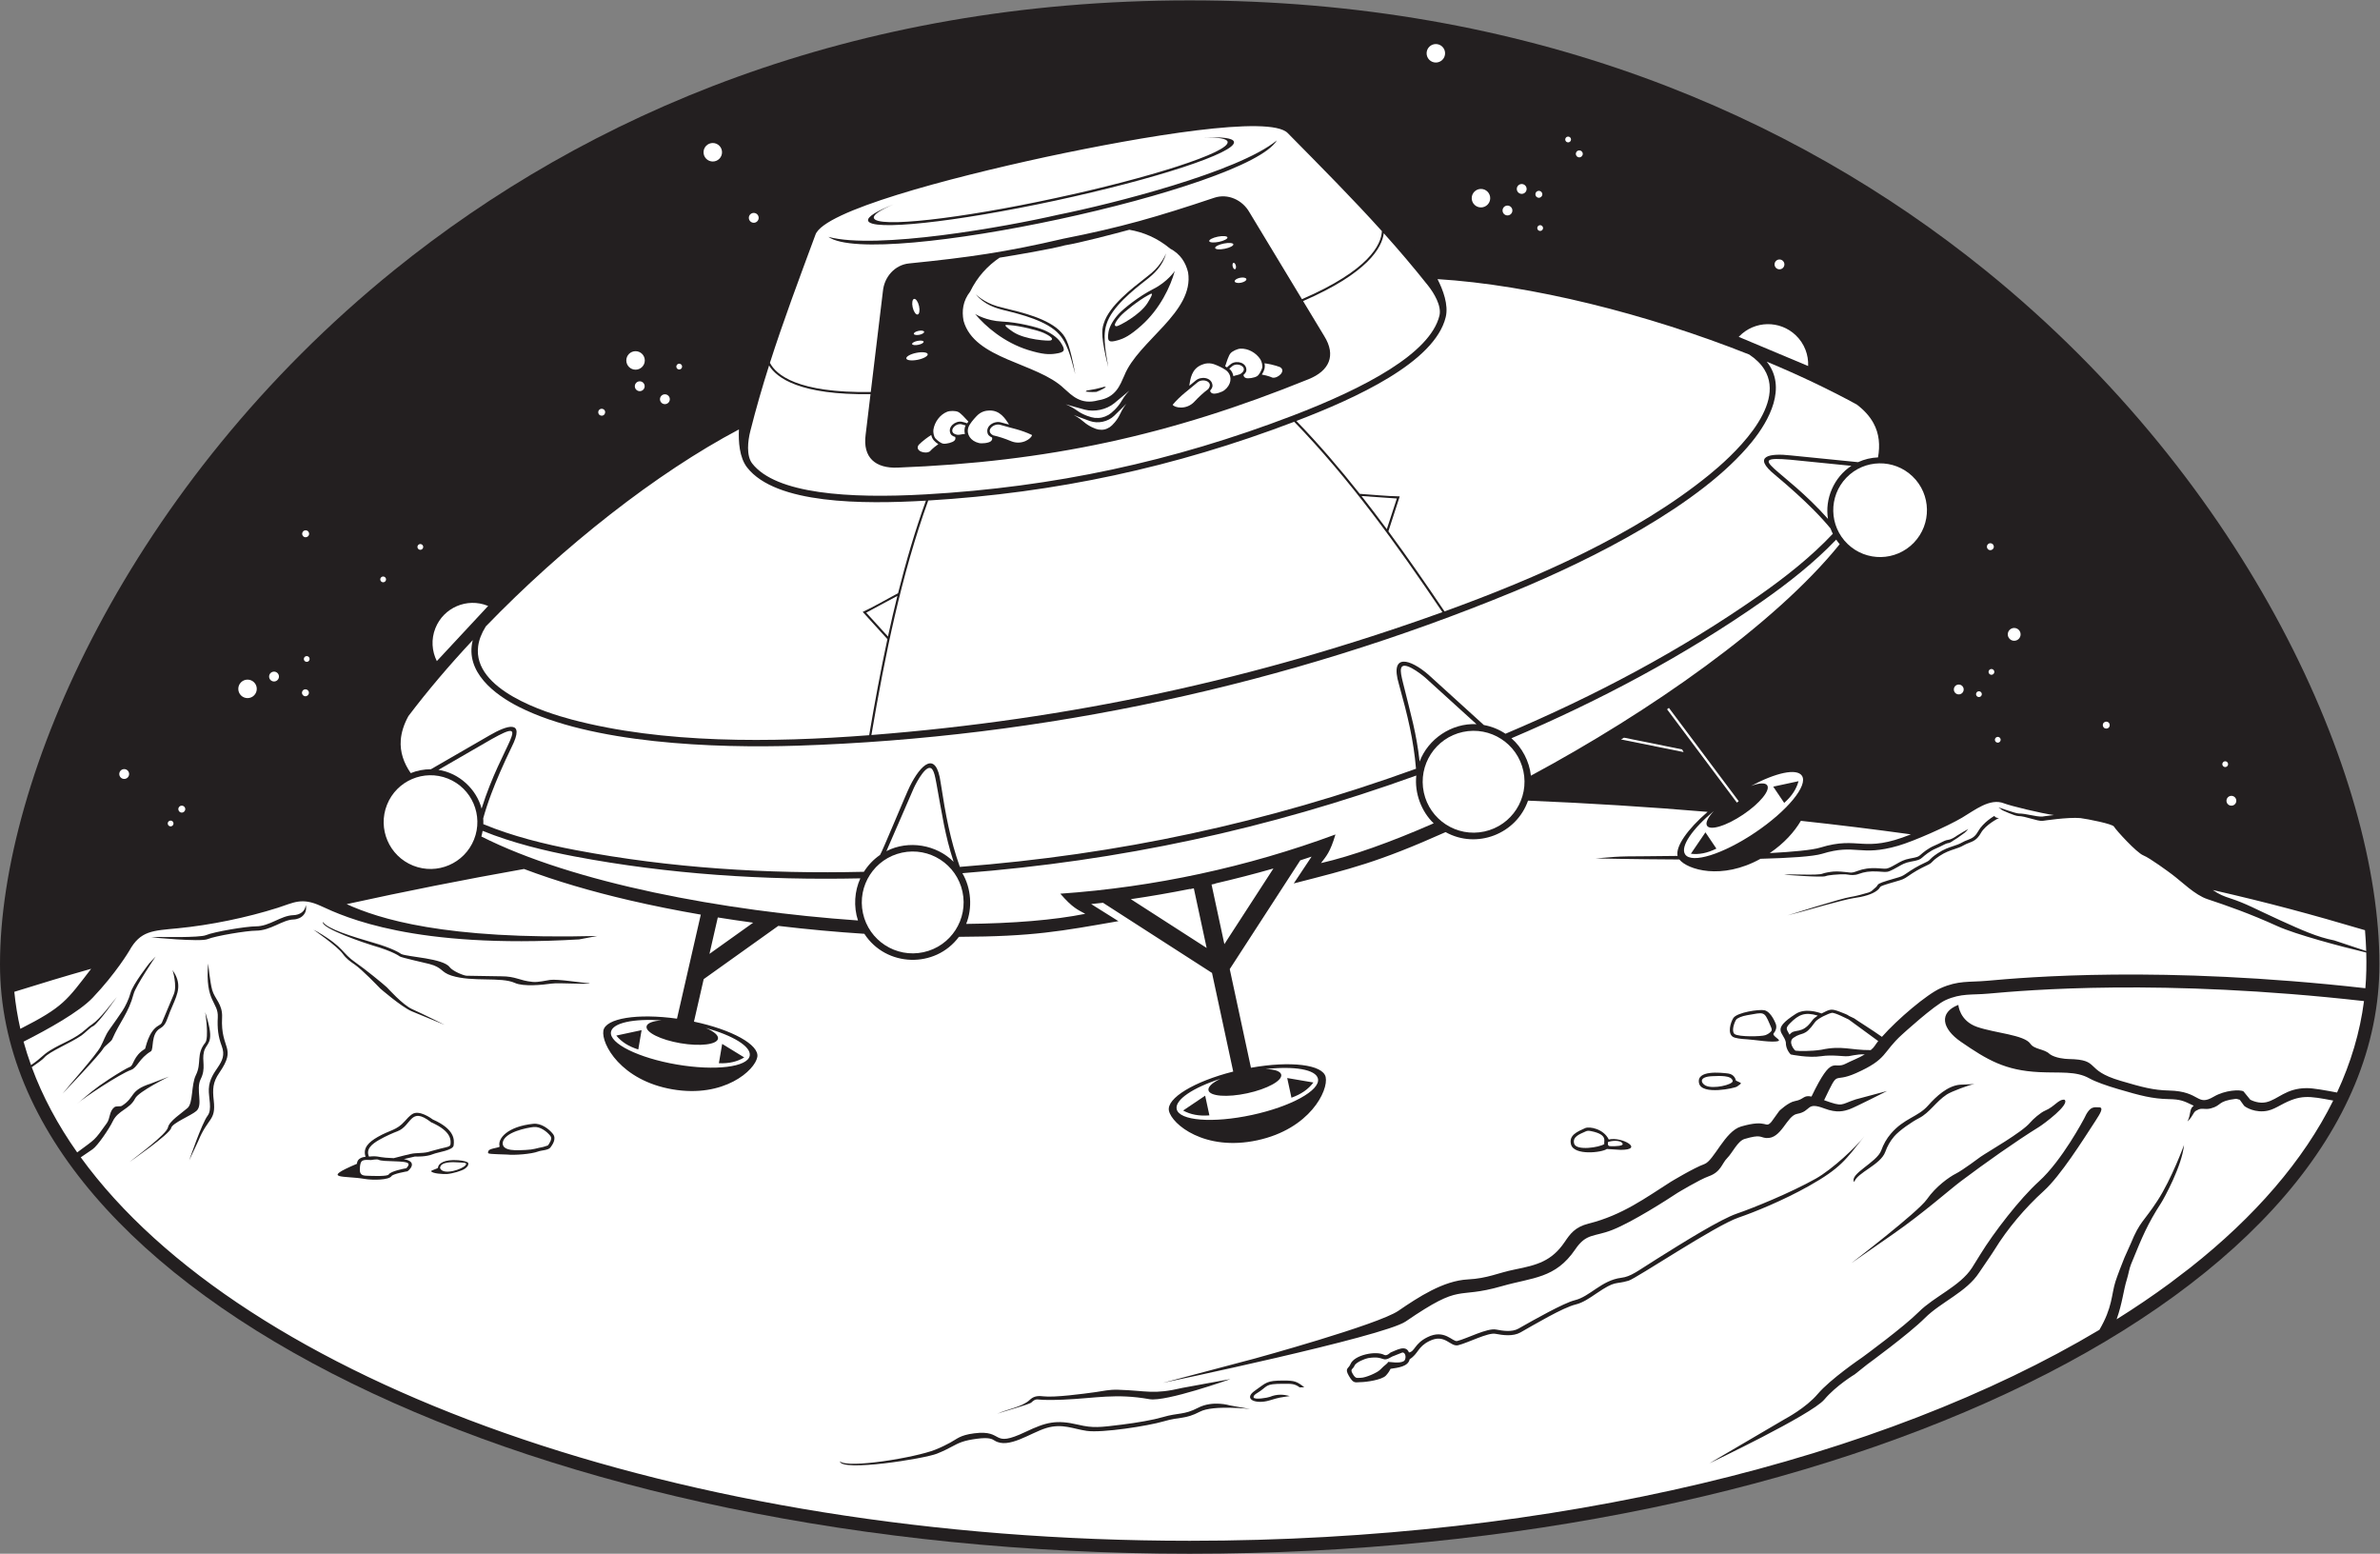
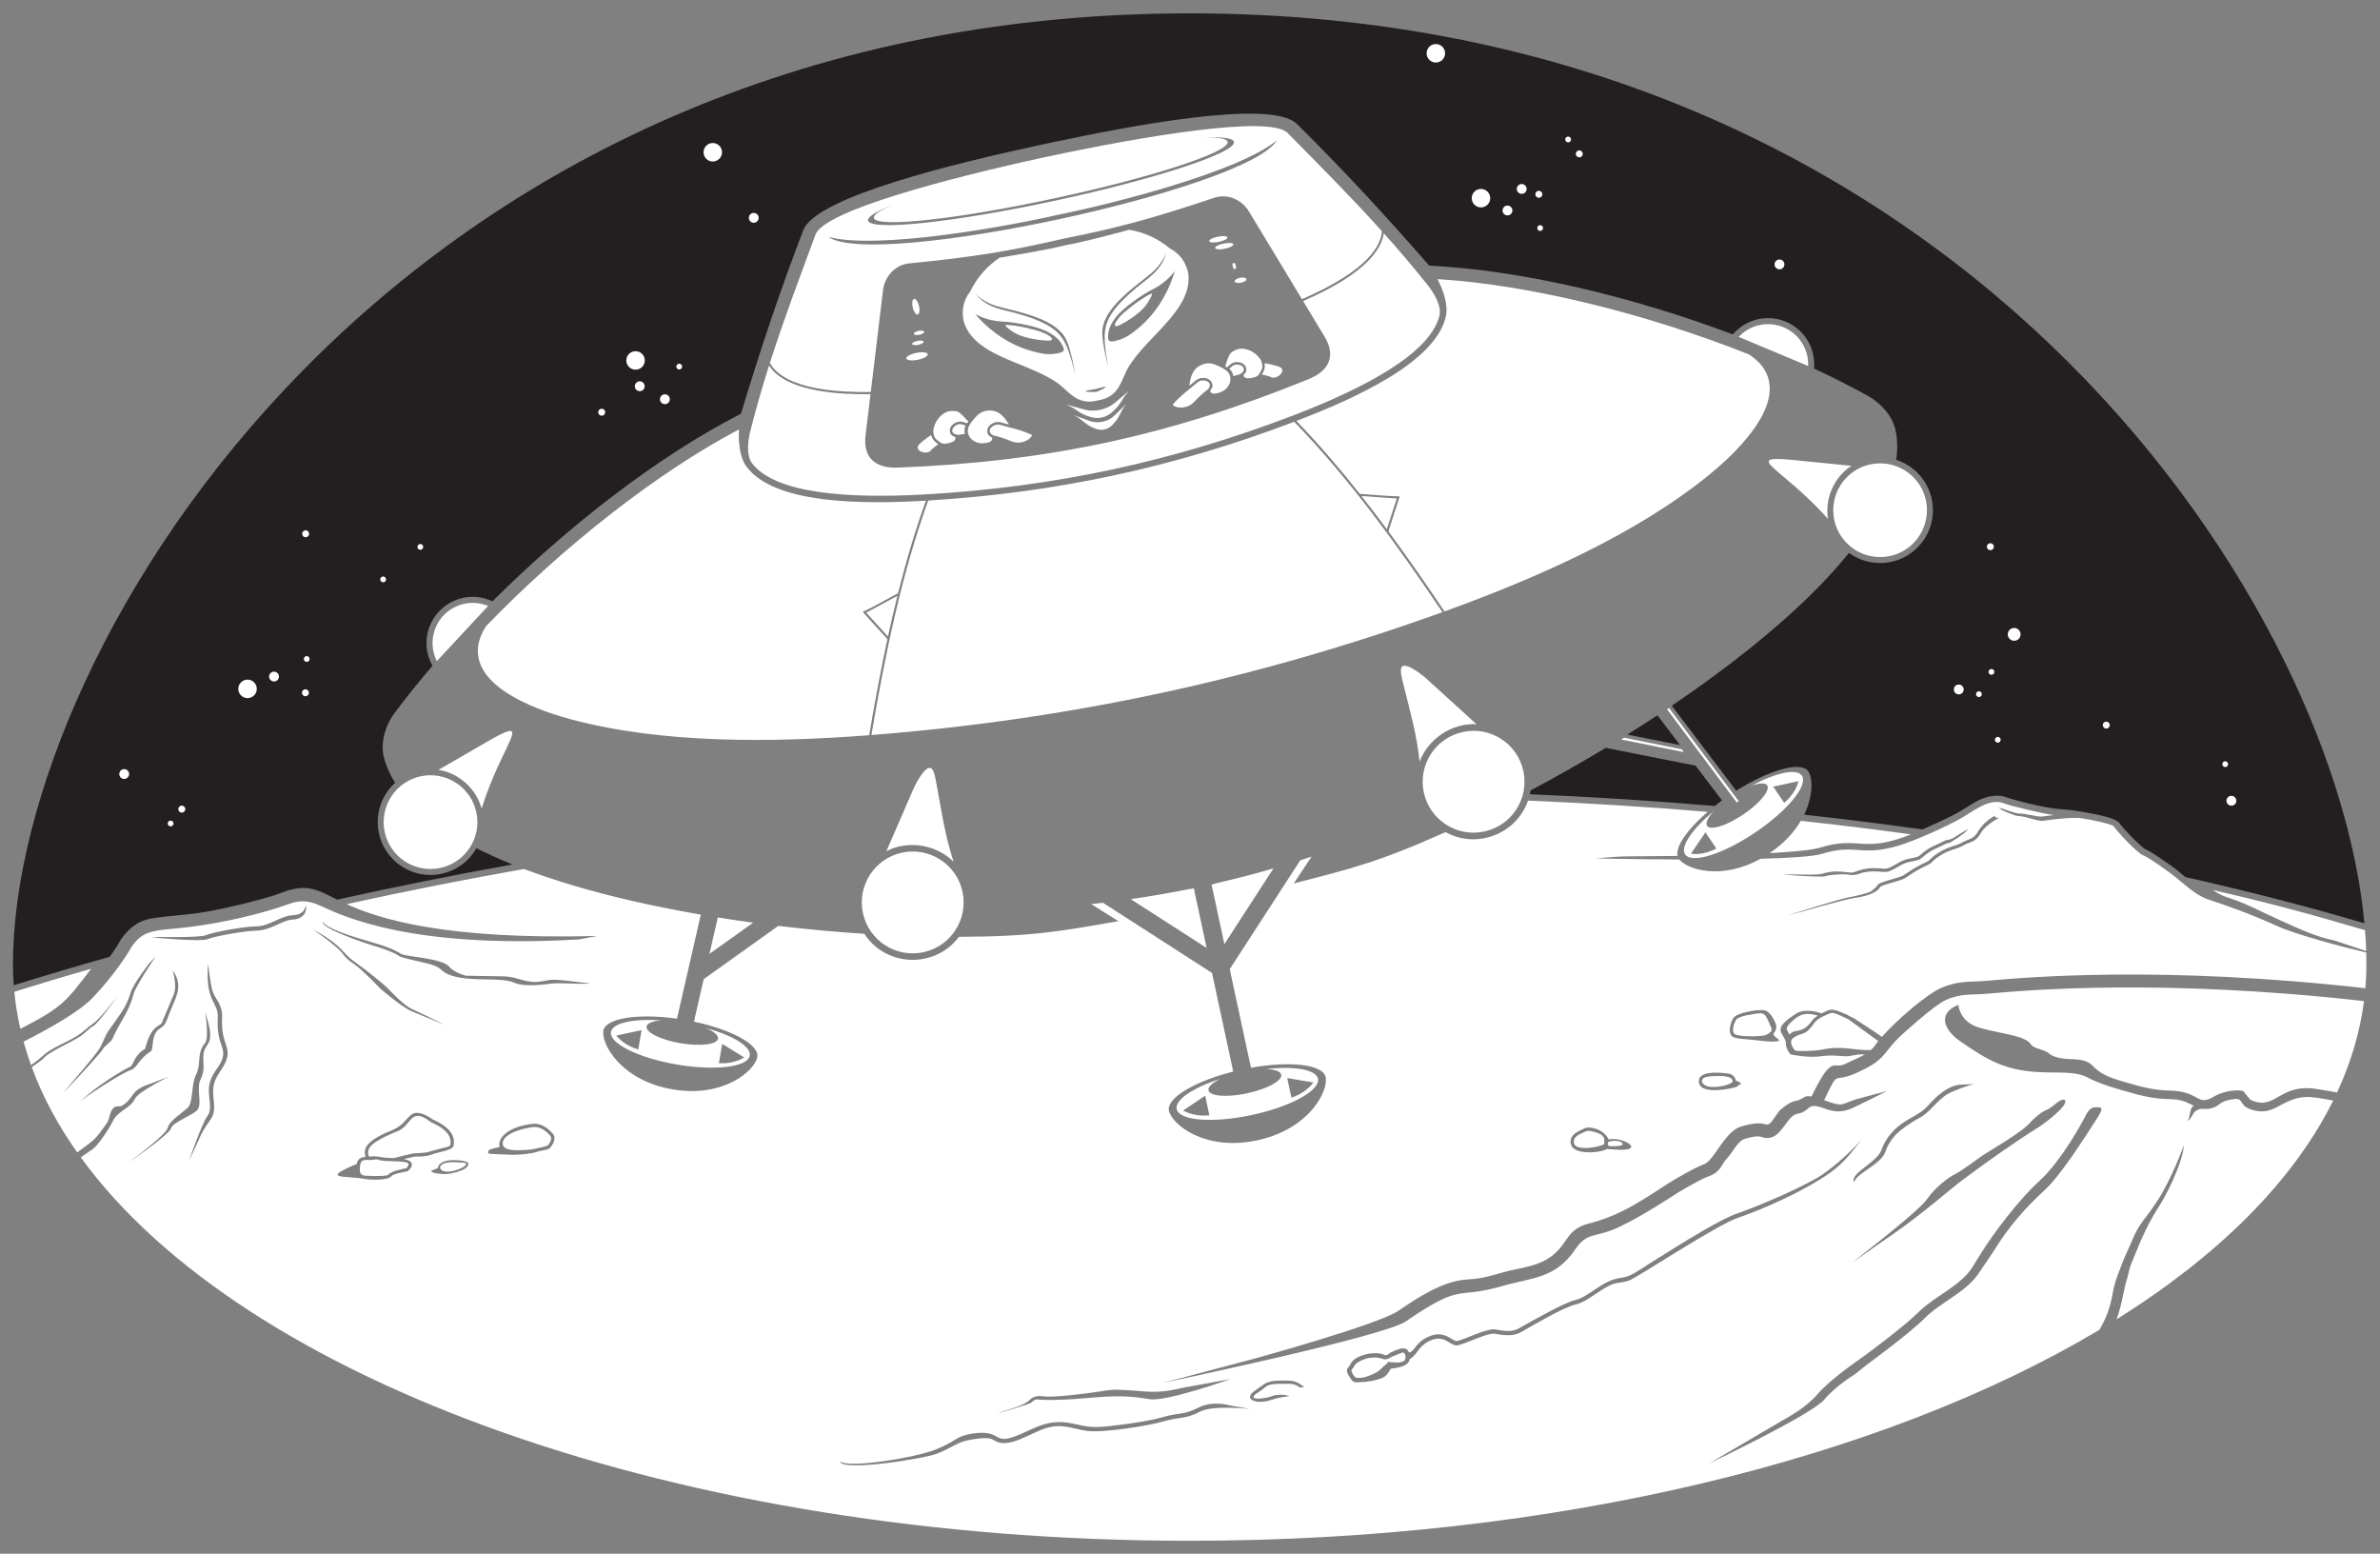
<svg xmlns="http://www.w3.org/2000/svg" viewBox="0 0 1022.173 667.16" height="667.16" width="1022.173" xml:space="preserve" id="svg2" version="1.1">
  <rect x="0" y="0" width="1022.173" height="667.16" fill="#808080" stroke="none" />
  <defs id="defs6" />
  <g transform="matrix(1.333,0,0,-1.333,0,667.16)" id="g10">
    <g transform="scale(0.1)" id="g12">
-       <path id="path14" style="fill:#231f20;fill-opacity:1;fill-rule:evenodd;stroke:none" d="m 1270.19,4134.81 c 621.36,502 1473.64,868.89 2562.99,868.89 1089.33,0 1941.61,-366.89 2562.96,-868.89 C 7248.45,3446.22 7666.34,2501.32 7666.34,1898.8 7666.34,1368.86 7232.9,891.57 6532.23,548.391 5840.52,209.59 4886.13,0 3833.18,0 2780.21,0 1825.82,209.59 1134.11,548.391 433.438,891.57 0,1368.86 0,1898.8 0,2501.32 417.895,3446.22 1270.19,4134.81 v 0" />
      <path id="path16" style="fill:#231f20;fill-opacity:1;fill-rule:evenodd;stroke:none" d="M 3833.18,4961.95 C 1277.36,4961.95 41.754,2924.24 41.754,1898.8 c 0,-22.6 0.852,-45.11 2.527,-67.52 102.129,31.74 205.332,62.31 309.496,91.71 15.887,22.28 24.985,37.25 26.653,40.04 5.105,10.01 38.472,70.65 102.793,82.35 28.148,5.12 56.148,7.84 85.746,10.72 33.996,3.31 70.195,6.83 110.574,14.52 33.988,6.47 71.055,14.82 105.078,23.17 40.984,10.07 77.055,19.99 97.969,26.65 6.172,1.95 12.883,4.47 19.707,7.01 37.176,13.88 77.215,28.82 135.573,3.07 3.21,-1.42 8.12,-3.69 13.75,-6.29 9.73,-4.51 21.05,-10.4 34.73,-17.19 186.34,41.3 374.82,79.06 564.92,113.21 -41.02,16.54 -79.88,33.97 -116.18,52.31 -41.35,-72.89 -131.23,-105.89 -211.21,-73.9 -87.28,34.91 -129.74,134.02 -94.84,221.29 10.01,25.02 25.31,46.36 44.08,63.24 -17.1,27.04 -29.53,55.2 -36.71,84.51 -11.08,48.16 6.57,102.44 34.04,139.34 37.57,50.48 78.79,101.8 122.98,153.3 -21.42,37.96 -26.07,84.92 -8.63,128.51 30.52,76.31 117.16,113.45 193.47,82.92 2.89,-1.16 5.72,-2.4 8.5,-3.72 244.05,242.98 535.43,469.08 800.63,604.03 59.96,198.9 124.65,393.58 201.02,591.82 l 0.12,-0.04 c 41.22,108.85 507.11,218.15 731.42,267.23 l -0.02,0.1 36.72,7.88 8.2,1.77 36.71,7.91 0.01,-0.1 c 224.65,47.5 694.28,139.46 776.62,57.18 l 0.08,0.09 c 151.15,-149.31 290.17,-300.15 426.6,-456.8 297.24,-13.96 655.82,-100.24 978.19,-221.36 2,2.34 4.07,4.63 6.23,6.88 57.01,59.2 151.25,60.99 210.46,3.98 33.81,-32.57 48.88,-77.29 44.97,-120.69 61.45,-28.78 120.13,-58.61 175.15,-89.18 40.21,-22.33 78.62,-64.55 88.32,-113.01 5.51,-29.66 5.76,-60.45 1.29,-92.12 24.05,-7.68 46.76,-20.83 66.19,-39.52 67.7,-65.21 69.74,-173 4.55,-240.72 -59.75,-62.05 -155.26,-68.93 -222.92,-19.49 -95.27,-118.01 -227.99,-239.09 -380.01,-355.2 -60.88,-46.5 -124.94,-92.35 -190.95,-136.97 l 207.73,-273.95 c 107.89,68.11 209.33,96.09 232.09,62.32 14.42,-21.4 16.81,-77.6 -13.28,-139.48 128.22,-13.96 255.27,-29.82 381.03,-47.56 16.98,7.42 36.24,16.07 54.55,24.59 25.92,12.06 49.9,23.81 62.74,31.36 7.79,4.59 16.43,9.98 24.77,15.2 21.13,13.21 40.37,25.24 58.54,30.84 12.53,3.85 24.68,6.27 36.23,6.76 12,0.5 23.35,-1.07 33.79,-5.25 10.36,-4.14 54.07,-16.2 97.51,-25.73 29.28,-6.43 58.11,-11.62 75.83,-12.31 45.84,-1.8 125.45,-19.12 129.34,-19.96 v 0 c 0.14,-0.03 53.19,-10.88 61.82,-25.7 3.39,-5.8 26.73,-31.79 49.1,-53.88 15.11,-14.92 29.28,-27.67 35.25,-30.05 7.63,-3.05 21.71,-11.69 37.01,-21.78 23.97,-15.82 51.82,-35.85 60.89,-42.66 3.55,-2.65 8.52,-6.88 14.85,-12.23 4.41,-3.74 9.49,-8.04 15,-12.62 197.38,-44.24 389.97,-93.83 576.89,-148.84 -97.82,1058.22 -1334.44,2931.16 -3784.85,2931.16 z m 1691.5,-2553.29 c 7.55,6 15.39,11.98 23.5,17.89 l -84.87,111.91 -289.65,57.53 c -80.52,-48.54 -161.94,-94.61 -242.27,-137.29 -0.63,-4.11 -1.41,-8.18 -2.31,-12.22 200.39,-8.34 399.13,-20.93 595.6,-37.82 z m -281.49,230.02 c 32.61,20.38 64.97,41.15 96.95,62.21 l 72.74,-95.91 -169.69,33.7 v 0" />
-       <path id="path18" style="fill:#ffffff;fill-opacity:1;fill-rule:evenodd;stroke:none" d="m 4562.3,2528.64 c -7.85,92.41 -26.43,169.35 -55.18,272.75 h -0.01 c -30.09,101.55 36.69,80.69 94.8,30.59 l 178.94,-162.47 c 25.11,-4.55 48.81,-14.22 69.73,-28.12 287.23,121.46 563.26,267.45 817.11,445.16 84.38,59.07 168.37,125.31 237.5,198.99 -2.8,5.62 -5.27,11.35 -7.42,17.19 -15.48,18.79 -33.96,39.09 -55.86,61.12 -32.67,32.85 -72.87,69.47 -121.97,110.53 v -0.01 c -78.42,63.34 -15.3,70.88 49.77,63.55 l 216.81,-21.72 c 20.39,9.35 42.25,14.48 64.28,15.35 7.06,38.55 4.06,76.32 -14.56,110.32 -11.7,21.39 -29.42,41.61 -54.2,60.22 -89.74,48.92 -187.41,95.19 -289.59,137.79 65.78,-82.85 8.01,-189.09 -47.53,-257.73 -164.8,-203.69 -517.7,-379.9 -766.41,-482.48 -731.95,-301.89 -1517.64,-470.92 -2308.97,-496.72 -268.9,-8.76 -663.04,6.73 -897.02,124.64 -78.85,39.73 -175.21,112.81 -149.31,215.38 -75.62,-80.84 -145.62,-163.18 -207.31,-244.69 -14.93,-27.15 -22.77,-52.87 -24.65,-77.17 -2.97,-38.64 9.81,-74.31 32.1,-106.55 20.44,8.26 42.49,12.58 64.91,12.44 l 188.78,109 c 56.34,32.96 116.95,52.69 71.41,-37.51 v 0.01 c -27.88,-57.62 -49.46,-107.52 -65.72,-150.91 -10.91,-29.08 -19.4,-55.18 -25.8,-78.68 0.45,-6.2 0.56,-12.45 0.32,-18.73 93.3,-38.73 197.11,-64.56 298.32,-83.72 304.47,-57.6 616.11,-77.16 927.88,-69.76 13.36,21.28 30.98,39.84 51.99,54.31 5.75,6.97 82.61,194.13 96.46,221.99 34.11,68.56 84.24,117.76 98.84,10.78 h -0.01 c 16.31,-106.07 31.02,-183.84 61.86,-271.3 512.55,39.56 986.23,141.45 1469.71,316.16 z m 370.17,-22.32 c 382.29,205.54 786.21,487.05 994.84,745.54 -4.04,4.8 -7.77,9.77 -11.2,14.89 -72.31,-75.88 -158.42,-142.58 -236.51,-197.24 -252.01,-176.43 -525.41,-321.62 -809.9,-442.67 33.82,-29.36 57.75,-73.55 62.77,-120.52 z M 2764.34,2039.9 c -432.98,30.16 -916.94,120.65 -1213.41,270.49 1.71,6.04 3.07,12.11 4.09,18.18 97.12,-39.43 203.04,-64.81 296.69,-82.53 302.27,-57.19 611.19,-77.11 920.29,-70.46 -18.74,-40.68 -22.39,-90.81 -7.66,-135.68 z m 1538.41,276.97 c -17.16,-57.48 -29.33,-69.41 -46.58,-92.16 99.64,22.83 225.03,67.56 363.06,128.13 -39.9,38.23 -62.11,97.79 -56.02,153.96 -481.18,-173.28 -952.6,-274.68 -1462.47,-314.61 28.66,-48.71 32.89,-112.12 12.25,-163.37 150.72,1.54 283.42,12.32 383.63,32.49 -25.08,13.64 -41.08,19.52 -80.35,64.84 301.89,21.04 602.65,85.74 886.48,190.72 v 0" />
      <path id="path20" style="fill:#ffffff;fill-opacity:1;fill-rule:evenodd;stroke:none" d="M 4647.39,3033.05 C 4500.91,3250.45 4347.68,3463 4169.86,3646.32 3784.38,3499.68 3402.39,3417.5 2990.7,3392.64 2904,3152.43 2851.73,2895.67 2807.6,2637.27 c 638.44,50.07 1237.24,178.89 1839.79,395.78 z m 1317.69,471.36 -196.65,19.7 c -154.82,13.37 -24.51,-26.94 121.24,-190.61 -10.62,63.98 18.64,134.12 75.41,170.91 z m -4552.42,-979.34 171.15,98.82 c 135.62,75.85 33.42,-14.47 -32.13,-223.6 -16.64,62.68 -72.15,114.59 -139.02,124.78 z m 1443.26,-261.84 88.58,203.89 c 9.22,19.79 42.81,82.58 59.5,59.24 5.79,-8.1 8.79,-21.76 12.99,-44.59 19.33,-104.92 27.01,-164.57 55.46,-252.92 -54.64,54.91 -144.94,71.11 -216.53,34.38 z m 1901.24,409 -164.59,149.43 c -16.54,14.25 -72.97,57.67 -78.59,29.53 -1.95,-9.76 0.93,-23.45 6.49,-45.99 25.53,-103.58 43.06,-161.12 53.46,-253.34 27.22,72.51 102.87,124.42 183.23,120.37 z M 3426.13,4236.08 c -184.11,-43.06 -304.82,-60.34 -497.29,-79.73 -45.98,-4.64 -80.01,-43.71 -84.15,-89.45 l -0.02,0.01 -39.1,-324.64 c -236.62,-3.7 -305.24,55.55 -324.91,93.96 43.11,134.71 92.37,266.09 146.68,412.69 27.39,76.98 427.71,182.21 742.17,250.34 314.66,67.2 722.83,135.9 779.45,77 109.79,-111.29 208.74,-210.8 303.42,-315.87 -2.13,-43.09 -40.31,-125.33 -257.54,-219.25 l -169.13,279.84 -0.02,-0.01 c -22.58,39.99 -69.67,61.61 -113.48,46.93 -183.42,-61.47 -300.56,-95.36 -486.08,-131.82 z m 772.34,-200.93 68.01,-112.57 c 39.55,-63.36 15.68,-112.48 -50.24,-139.06 -448.08,-181.79 -841.04,-266.32 -1324.23,-284.87 -71.03,-2.88 -112.97,32.07 -102.97,106.1 l 15.69,130.57 c -226.94,-3.34 -302.11,51.92 -326.82,92.26 -21.89,-68.91 -42.15,-138.79 -60.65,-212.13 -7.52,-29.79 -13.46,-78.18 6.31,-103.51 76.22,-97.66 309.75,-113.65 558.86,-99.49 412.87,23.47 795.67,105.69 1181.86,253.41 234.92,89.87 443.95,201.19 473.48,322.41 7.6,31.22 -17.71,72.88 -36.81,96.94 -47.02,59.25 -94.24,114.62 -142.52,168.43 -5.93,-46.93 -51.73,-128.21 -259.97,-218.49 z m -788.94,278.06 c -170.32,-39.14 -585.02,-113.25 -740.55,-71.33 149.29,-105.21 1352.11,153.55 1444.94,310.83 -124.56,-102.16 -533.04,-205.13 -704.39,-239.5 z m -11.42,53.08 c -302.9,-65.61 -575.4,-97.17 -582.69,-63.32 -2.24,10.43 21.07,25.7 63.82,43.81 -54.65,-21.82 -85.03,-40.24 -82.41,-52.41 7.42,-34.55 277.43,-5.77 602.93,64.26 325.51,70.02 583.45,154.82 576.02,189.36 -2.62,12.18 -37.89,16.47 -96.68,13.89 46.42,1.07 73.96,-3.27 76.2,-13.7 7.28,-33.85 -254.1,-117.13 -557.19,-181.89 z M 2800.47,2636.71 c -314.03,-24.27 -664.94,-27.53 -958.49,50.46 -81.94,21.77 -319.75,95 -301.37,236.15 2.6,19.97 10.48,41.25 24.66,63.87 248.48,256.93 549.62,494.06 815.53,634.45 -1.76,-38.78 1.22,-90.27 26.34,-122.48 92.52,-118.59 373.03,-118.75 576.03,-106.96 -34.9,-97.03 -64.2,-196.68 -89.63,-298.03 -37.83,-20.13 -75.19,-42.12 -113.95,-60.4 l 79.59,-87.58 c -21.99,-102.21 -41,-205.67 -58.71,-309.48 z m 1853.65,398.77 c 296.23,107 617.44,248.34 852.95,440.15 65.73,53.53 252.39,218.07 177.59,339.18 -10.58,17.14 -26.51,33.29 -48.73,48.08 -332.15,132.01 -704.16,224.34 -1004.28,242.96 17.55,-34.62 36.01,-82.78 26.36,-122.47 -35.58,-146.15 -291.2,-261.65 -481.1,-334.38 71.72,-74.09 139.4,-152.88 204.26,-234.8 42.76,-2.81 85.86,-7.49 128.71,-8.2 l -36.54,-112.56 c 62.08,-84.13 121.95,-170.63 180.78,-257.96 v 0" />
      <path id="path22" style="fill:#ffffff;fill-opacity:1;fill-rule:evenodd;stroke:none" d="m 5521.82,2392.38 c -69.51,-57.68 -109.05,-114.88 -92.38,-139.63 20.88,-30.98 122.04,0.64 225.89,70.63 103.87,69.98 171.17,151.87 150.28,182.85 -16.68,24.75 -84.55,9.57 -164.11,-33.19 26.11,9.88 46.11,11.42 52.31,2.21 10.76,-15.96 -23.89,-58.12 -77.36,-94.16 -53.48,-36.02 -105.57,-52.31 -116.31,-36.36 -6.22,9.23 2.72,27.18 21.68,47.65 z m 74.27,27.21 -224.91,300.53 5.98,4.48 224.91,-300.53 -5.98,-4.48 z m -363.51,209.11 187.07,-37.78 4.84,-8.6 -201.64,40.72 9.73,5.66 z m -2958.6,-935.01 c 87.07,-23.99 146.65,-59.87 141.63,-89.29 -6.29,-36.83 -111.51,-49.6 -234.96,-28.52 -123.45,21.09 -218.45,68.05 -212.17,104.89 5.03,29.43 73.13,43.49 163.24,37.22 -27.85,-1.71 -46.72,-8.53 -48.59,-19.48 -3.24,-18.98 45.67,-43.17 109.25,-54.02 63.56,-10.86 117.73,-4.28 120.97,14.7 1.86,10.95 -13.66,23.63 -39.37,34.5 z m 52.85,-51.44 -10.64,-62.29 c 32.85,-1.1 58.77,4.91 81.72,18.73 l -71.08,43.56 z m -259.68,44.35 -10.63,-62.28 c -31.35,9.85 -53.82,24.14 -70.88,44.79 l 81.51,17.49 z m 2010.17,-125.44 c 92.14,10.38 162.6,-1.06 169.04,-31 8.07,-37.52 -87.31,-89.85 -212.98,-116.88 -125.67,-27.04 -234.14,-18.55 -242.21,18.95 -6.44,29.95 53.09,69.35 141.34,97.77 -25.89,-12.27 -41.27,-25.96 -38.87,-37.12 4.15,-19.31 60,-23.67 124.71,-9.74 64.72,13.91 113.83,40.85 109.67,60.16 -2.4,11.16 -22.05,17.33 -50.7,17.86 z m 70,-28.84 13.65,-63.4 c 31.72,11.47 54.14,27.1 70.72,49.03 l -84.37,14.37 z m -264.36,-56.86 13.64,-63.42 c -33.63,-2.58 -60.49,2.45 -84.63,15.62 l 70.99,47.8 z m 1611.84,848.3 35.31,-52.39 c -29.48,-14.53 -55.59,-19.71 -82.19,-16.55 l 46.88,68.94 z m 218.47,147.22 35.32,-52.41 c 24.52,21.88 39.12,44.14 46.18,69.97 l -81.5,-17.56 v 0" />
      <path id="path24" style="fill:#ffffff;fill-opacity:1;fill-rule:evenodd;stroke:none" d="m 5603.33,3921.13 -1.26,-1.34 223.66,-93.89 c 1.5,35.74 -11.71,71.93 -39.5,98.69 -51.44,49.54 -133.36,47.99 -182.9,-3.46 z M 2891.36,3085.47 c -10.77,-43.34 -20.85,-87 -30.38,-130.88 l -70.04,76.84 100.42,54.04 z m 1495.37,321.69 c 27.65,-35.08 54.79,-70.73 81.51,-106.81 l 32.26,98.85 -113.77,7.96 z m -2815.7,-353.48 1.7,-0.7 -165.27,-177.55 c -16.07,31.95 -18.9,70.37 -4.57,106.19 26.52,66.32 101.83,98.59 168.14,72.06 z m -127.85,-556.8 c 77.38,-30.95 115.03,-118.83 84.08,-196.22 -30.96,-77.38 -118.83,-115.04 -196.21,-84.09 -77.4,30.96 -115.05,118.83 -84.09,196.22 30.95,77.39 118.82,115.04 196.22,84.09 z m 1463.01,-238.5 c 88.56,19.05 175.82,-37.32 194.87,-125.86 19.05,-88.57 -37.31,-175.82 -125.87,-194.88 -88.55,-19.05 -175.82,37.32 -194.87,125.88 -19.05,88.55 37.32,175.82 125.87,194.86 z m 1807.14,388.76 c -88.55,-19.05 -144.92,-106.32 -125.87,-194.87 19.04,-88.55 106.32,-144.92 194.86,-125.86 88.56,19.04 144.93,106.3 125.87,194.86 -19.05,88.55 -106.3,144.92 -194.86,125.87 z m 1235.53,819.02 c -57.81,-60.03 -56.01,-155.62 4.03,-213.43 60.04,-57.81 155.62,-56.01 213.43,4.04 57.81,60.03 56,155.61 -4.03,213.43 -60.04,57.81 -155.62,56 -213.43,-4.04 v 0" />
      <path id="path26" style="fill:#ffffff;fill-opacity:1;fill-rule:evenodd;stroke:none" d="m 3538.14,3715.41 c -56.16,-15.64 -84.51,15.91 -109.62,37.97 -86.75,83.84 -289.77,92.99 -324.04,218.48 -5.98,31.87 -2.16,63.59 21.3,93.82 23.54,48.24 56.61,83.37 94.81,109.23 52.56,8.51 162.87,27 210.15,39.73 48.32,7.84 156.48,36.34 207.9,50.2 45.45,-7.86 90.04,-26.29 131.33,-60.58 33.82,-17.9 50.35,-45.24 58,-76.77 20.36,-128.47 -160.93,-220.3 -205.54,-332.39 -13.82,-30.44 -26.68,-70.86 -84.29,-79.69 z m 522.63,132.17 c 4.17,-6.31 8.5,-21.3 5.48,-29.19 -3.02,-7.89 -8.78,-20.94 -16.7,-25.57 -7.93,-4.63 -28.17,-8.61 -36.07,-5.25 -7.91,3.35 -6.8,10.1 -6.8,10.1 0,0 8.77,6.37 9.09,14.71 0.98,24.91 -31.2,32.49 -48.48,21.03 -4.08,-2.71 -9.36,-7.48 -13.97,-11.96 l -5.94,3.57 c 4.79,14.61 10.99,34.44 17.2,41.77 6.21,7.32 22.28,14.58 32.19,15.05 24.9,1.19 50.25,-13.37 64,-34.26 z m -105.31,-40.12 c 15.17,-17.05 11.22,-42.58 -10.64,-59.55 -7.68,-5.98 -28.45,-12.97 -37.23,-10.53 -8.78,2.42 -8.56,9.67 -8.56,9.67 0,0 8.36,7.93 7.54,16.74 -2.45,26.34 -37.35,29.87 -53.94,15.41 -8.78,-7.64 -20.95,-16.76 -20.95,-16.76 3.69,22.85 7.77,54 39.49,67.16 9.72,4.03 25.4,9.09 46.82,-0.34 9.78,-4.08 29.41,-12.72 37.47,-21.8 z m -948.08,-186.48 c -1.2,-7.48 1.01,-22.92 7.01,-28.87 5.99,-5.95 16.61,-15.48 25.74,-16.44 9.12,-0.96 29.22,3.74 35.04,10.05 5.83,6.31 2.04,11.99 2.04,11.99 0,0 -10.61,2.2 -14.34,9.67 -11.13,22.31 15.08,42.46 35.56,39.12 4.82,-0.8 11.6,-2.98 17.64,-5.16 l 3.95,5.69 c -10.38,11.36 -24.18,26.88 -32.86,31 -8.67,4.12 -26.3,4.13 -35.53,0.49 -23.19,-9.16 -40.3,-32.86 -44.25,-57.54 z m 112.5,6.73 c -6.81,-21.79 7.27,-43.44 34.18,-49.92 9.46,-2.28 31.26,-0.11 38.26,5.71 7.02,5.83 3.82,12.34 3.82,12.34 0,0 -10.87,3.79 -13.75,12.17 -8.6,25.01 21.77,42.59 42.84,36.21 11.14,-3.34 25.99,-6.66 25.99,-6.66 -12.77,19.32 -29.29,46.03 -63.62,44.99 -10.52,-0.32 -26.89,-2.16 -42.54,-19.56 -7.23,-7.74 -21.57,-23.7 -25.18,-35.28 z m 374.99,57.72 c -34.67,9.16 -61.28,17.28 -61.28,17.28 0,0 19.48,-7.67 37.97,-21.1 18.49,-13.43 44.88,-21.81 55.52,-22.71 17.13,-1.45 29.34,1.18 44.37,9.55 9.33,5.19 29.93,23.67 41.26,43.52 11.34,19.85 25.95,34.86 25.95,34.86 0,0 -20.93,-18.35 -48.76,-40.96 -25.18,-20.46 -63.67,-28.73 -95.03,-20.44 z m 94.99,-19.8 c 22.37,21.42 39.12,38.88 39.12,38.88 0,0 -11.62,-14.37 -20.34,-33.65 -8.72,-19.29 -25.22,-36.89 -32.8,-41.71 -12.36,-7.84 -22.12,-9.95 -36.6,-7.87 -8.9,1.27 -31.17,10.52 -47.06,24.52 -15.88,14 -32.38,22.32 -32.38,22.32 0,0 22.46,-9.02 51.66,-19.36 26.27,-9.31 58.27,-2.42 78.4,16.87 z m -59.59,86.32 c -14.76,-3.11 -28.44,-4.82 -28.49,-4.83 l -3.94,-3.48 c 0.05,0.01 17.58,-2.55 34.46,-1.12 15.98,5.63 30.9,15.18 30.95,15.19 l -5.02,1.55 c -0.05,-0.01 -13.23,-4.08 -27.96,-7.31 z m 226.84,437 c -0.03,-0.1 -13.07,-34.57 -47.1,-63.6 -5.15,-4.39 -12.28,-9.98 -20.65,-16.53 -41.31,-32.37 -115.54,-88.44 -133.1,-145.74 -7.76,-22.75 -8.25,-48.13 14.44,-140.78 -3.22,26.25 -20.44,92.56 -5.97,137.21 l 0.02,0.02 0.42,1.33 0.01,0.04 c 16.95,55.31 86.99,110.19 127.77,142.13 24.12,18.89 52.75,43.88 64.16,85.92 z m 27.99,-56.85 c 0,0 -23.14,-34.88 -69.37,-58.19 -46.24,-23.3 -95.19,-62.8 -111.18,-80.03 -15.98,-17.24 -30.08,-39.59 -33.07,-58.63 -4.92,-31.32 1.27,-34.51 29.91,-26.41 20.07,5.67 39.19,14.77 75.87,47.33 60.18,53.42 94.14,126.07 107.84,175.93 z m -641.3,-75.09 c 0.07,-0.08 26.13,-26.14 69.08,-38.6 6.5,-1.89 15.31,-4.05 25.62,-6.58 50.97,-12.52 141.7,-33.1 181.27,-78.12 16.42,-17.54 27.31,-40.48 44.72,-134.26 -7.86,25.25 -19.42,92.78 -50.98,127.53 l -0.02,0.01 -0.93,1.04 -0.03,0.03 c -38.2,43.45 -124.61,64.66 -174.91,77.02 -29.76,7.3 -66.13,18.3 -93.82,51.93 z m -2.13,-63.33 c 0,0 35.43,-22.29 87.15,-24.52 51.74,-2.22 112.6,-18.09 134.25,-27.23 21.66,-9.14 43.71,-23.71 54.27,-39.84 17.36,-26.52 13.04,-31.98 -16.42,-36.38 -20.62,-3.07 -41.79,-2.64 -88.61,11.95 -76.82,23.94 -137.66,76.2 -170.64,116.02 v 0" />
      <path id="path28" style="fill:#ffffff;fill-opacity:1;fill-rule:evenodd;stroke:none" d="m 3249.51,3957.94 c -6.92,0.13 -24.7,4.36 14.14,-21.81 38.85,-26.18 116.16,-30.07 121.72,-27.77 15.49,6.4 -16.67,21.46 -22.87,24.3 -17.69,8.13 -77.7,23.07 -109.37,25 -1.19,0.07 -2.4,0.17 -3.62,0.28 z m 673.99,284.6 c 16.2,3.33 30.18,2.28 31.22,-2.31 1.04,-4.6 -11.26,-11.05 -27.47,-14.37 -16.2,-3.34 -30.19,-2.29 -31.23,2.31 -1.04,4.6 11.27,11.04 27.48,14.37 z m 71.62,-132.41 c 10.37,2.13 19.58,0.31 20.57,-4.08 0.99,-4.37 -6.63,-9.66 -17,-11.79 -10.38,-2.13 -19.59,-0.3 -20.58,4.08 -0.98,4.38 6.62,9.66 17.01,11.79 z m -52.53,110.25 c 16.2,3.33 30.19,2.28 31.23,-2.33 1.04,-4.59 -11.27,-11.03 -27.48,-14.36 -16.2,-3.33 -30.19,-2.29 -31.22,2.32 -1.05,4.6 11.26,11.03 27.47,14.37 z m -990.53,-352.12 c 19.02,3.9 35.57,2.1 36.95,-4.03 1.38,-6.13 -12.92,-14.27 -31.95,-18.18 -19.02,-3.9 -35.57,-2.09 -36.95,4.03 -1.38,6.13 12.92,14.27 31.95,18.18 z m -6.88,173.85 c 5.65,1.16 12.79,-9.16 15.93,-23.04 3.12,-13.89 1.06,-26.09 -4.61,-27.25 -5.65,-1.16 -12.79,9.15 -15.91,23.04 -3.13,13.88 -1.08,26.08 4.59,27.25 z m 756.31,13.06 c 6.26,2.97 20.73,14.13 -3.92,-25.7 -24.64,-39.84 -93.51,-75.17 -99.53,-75.36 -16.75,-0.54 6.37,26.41 10.85,31.55 12.79,14.69 61.34,52.98 89.42,67.78 1.05,0.55 2.11,1.13 3.18,1.73 v 0" />
      <path id="path30" style="fill:#ffffff;fill-opacity:1;fill-rule:nonzero;stroke:none" d="m 4124.56,3822.13 c -0.13,0.07 -19.09,8.3 -50.33,12.6 2.85,-14.24 -1.02,-24.13 -8.66,-36.35 21.43,-3.78 34.2,-9.85 34.31,-9.9 17.6,-3.16 44.63,21.65 24.68,33.65 z m -150.17,336.21 c 2.83,0.59 6.17,-3.56 7.46,-9.27 1.29,-5.71 0.04,-10.81 -2.81,-11.39 -2.84,-0.59 -6.17,3.57 -7.47,9.28 -1.28,5.71 -0.03,10.81 2.82,11.38 z M 2955.88,3906.8 c 10.25,2.09 19.2,0.99 19.98,-2.48 0.78,-3.48 -6.89,-7.99 -17.15,-10.1 -10.25,-2.1 -19.19,-0.99 -19.97,2.48 -0.78,3.47 6.89,7.99 17.14,10.1 z m 3.63,32.33 c 9.17,1.88 17.23,0.6 18.01,-2.88 0.8,-3.47 -6.01,-7.81 -15.18,-9.69 -9.16,-1.88 -17.23,-0.59 -18.02,2.87 -0.77,3.48 6.02,7.82 15.19,9.7 z m 0.19,-367.59 c 0.1,0.13 13.99,15.42 40.7,32.17 3.26,-14.14 10.85,-21.57 22.84,-29.57 -17.98,-12.26 -27.11,-23.03 -27.2,-23.13 -14.75,-10.11 -49.59,1.39 -36.34,20.53 z m 149.28,35.57 c -9.86,-0.21 -19.21,-4.32 -26.62,-2.22 -29.56,6.19 -7.41,37.24 14.77,33.6 l 14.16,-4.06 c -0.86,-1.5 -1.51,-2.93 -1.91,-4.21 h -0.02 c -2.39,-7.68 -2.47,-15.66 -0.38,-23.11 z m 216.1,-3.46 c -1.21,-11.06 -32.95,-34.4 -67.77,-19.7 -20.26,8.55 -39.37,14.6 -57.33,18.67 -27.34,14.12 1.47,40.33 22.94,33.85 36.43,-11.01 66.42,-15.61 102.16,-32.82 z m 453.21,97.5 c 5.66,-9.58 44.19,-17.81 69.89,9.9 14.96,16.13 29.88,29.5 44.57,40.61 19.13,24.1 -17.91,36.15 -34.82,21.41 -28.69,-25.01 -54.13,-41.53 -79.64,-71.92 z m 195.56,92.03 c 9.08,3.85 19.29,3.95 25.18,8.91 24.41,17.8 -8.55,36.99 -27.28,24.55 l -11.23,-9.51 c 1.39,-1.04 2.59,-2.06 3.48,-3.06 v 0.01 c 5.35,-6.03 8.69,-13.26 9.85,-20.9 v 0" />
      <path id="path32" style="fill:#ffffff;fill-opacity:1;fill-rule:evenodd;stroke:none" d="m 46.113,1810.08 c 3.93,-40.09 10.473,-79.86 19.449,-119.26 138.594,70.54 148.958,90.61 228.129,193.43 C 197.02,1856.74 141,1839.62 46.113,1810.08 Z M 1116.96,2092.47 c 103.52,-46.86 313.14,-115.27 807.59,-102.53 l -58.71,-11.01 c -531.88,-31.26 -754.52,71.76 -831.67,107.46 -62.623,28.99 -88.186,10.58 -139.025,-5.58 -98.969,-31.45 -216.86,-55.89 -322.262,-66.12 -80.981,-7.87 -120.293,-7.1 -156.461,-72.56 -0.121,-0.2 -42.649,-72.31 -118.141,-151.48 -43.265,-45.37 -143.242,-101.08 -222.414,-141.13 6.949,-25.33 15.094,-50.48 24.105,-75.48 36.859,25.35 35.293,30.92 61.355,47.26 40.828,25.59 78.422,34.8 116.602,69.34 4.89,4.44 9.504,8.61 19.199,15.07 h -0.012 c 25.434,16.96 63.598,68.81 79.121,87.53 -0.121,-0.14 -55.945,-80.44 -75.261,-93.32 -8.532,-2.58 -26.641,-22.21 -38.614,-30.53 -33.828,-23.52 -104.824,-52.54 -119.785,-71.25 -4.301,-5.37 -21.137,-17.7 -40.265,-30.85 34.66,-94.18 83.843,-185.86 146.343,-274.52 60.864,45.43 53.633,35.71 95.586,94.45 11.125,15.57 7.203,37.34 23.793,50.91 6.391,5.22 18.996,1.15 25,4.98 43.567,27.72 22.934,48.84 92.031,71.15 l 59.641,22.85 c -0.113,-0.04 -98.051,-47.99 -109.301,-70.49 -17.586,-35.17 -54.961,-37.6 -72.176,-73.7 -11.039,-23.15 -48.109,-78.34 -65.265,-90.22 -6.871,-4.75 -21.129,-14.46 -37.809,-25.77 C 782.395,557.258 2184.94,41.75 3833.18,41.75 c 1181,0 2235.73,264.723 2930.96,679.527 42.47,72.348 38.32,112.649 51.54,154.922 5.63,17.942 22.48,61.242 28.98,77.141 l 20.76,46.394 c 29.21,71.556 41.34,69.106 85.85,137.576 46.07,70.87 85.44,179.06 85.47,179.3 -6.26,-66.81 -64.74,-172.85 -73.83,-186.85 -43.72,-67.27 -62.23,-112.59 -91.16,-183.459 h -0.02 l -5.68,-13.879 c -6.1,-14.934 -7.8,-30.711 -13.39,-48.582 -11.34,-36.211 -14.2,-75.715 -33.04,-128.711 60.02,37.566 117.19,76.266 171.27,116.062 l 65.42,49.825 c 208.17,164.274 365.54,345.624 461.16,538.784 -79.09,14.79 -105.13,20.09 -168.96,-14.53 -14.45,-7.83 -27.4,-14.86 -41.24,-17.93 -40.83,-9.07 -73.07,11.55 -76.84,15.6 l -14.17,19.65 c -2.06,-0.18 -9.27,3.19 -12.05,2.85 -60.86,-7.34 -44.48,-21.17 -81.08,-30.89 -20.07,-5.33 -29.11,3.5 -43.99,-5.71 -14.14,-5.58 -9.68,-15.62 -31.14,-36.49 12.03,25.14 5.2,40.67 20.14,50.8 -34.18,16.6 -43.5,20.46 -80.39,21.29 -53.58,1.2 -90.34,10.91 -163.04,32.3 -37.39,10.98 -73.06,23.47 -93.23,34.76 -43.09,24.13 -94.14,16.57 -161.5,19.89 -109.37,5.39 -166.35,38.73 -252.38,97.99 -61.06,42.07 -71.62,93.88 -7.88,118.67 0,0 3.14,-51.38 60.83,-71.2 57.67,-19.83 151.41,-25.25 171.24,-54.08 13.12,-19.09 45.55,-16.19 62.32,-33.33 18.08,-12.82 48.85,-15.64 60.87,-15.85 105.77,-1.82 46.88,-34.73 167.55,-70.22 70.08,-20.6 104.99,-30.06 155.77,-31.21 103.24,-2.34 87.93,-53.02 144.93,-19.49 35.55,20.9 84.37,23.35 95.29,16.62 l 21.73,-26.74 c 6.91,-3.52 28.62,-13.12 51.04,-8.14 38.3,8.51 63.65,45.44 130.98,45.44 22.2,0 58.59,-6.86 97.57,-14.13 44.36,95.61 73.89,193.96 86.84,294.53 -654.71,73.68 -1088.95,34.88 -1210.59,24 -53.5,-4.79 -87.09,1.59 -137.04,-20.6 -37.07,-16.47 -139.76,-110.37 -140.05,-110.63 l -0.02,0.01 c -65.77,-59.65 -45.84,-78.99 -149.02,-124.92 -78.82,-35.07 -52.36,17.46 -102.79,-87.13 63.18,-22.79 51.28,-14.07 101.78,2.57 l 101.18,27.09 c 0.07,0.01 -103.49,-52.51 -120.11,-58.37 -18.86,-6.66 -41.34,-13.32 -81.71,1.96 -60.67,22.94 -40.64,-8.91 -88.01,-17.26 -34.17,-6.01 -50.44,-82.11 -100.03,-77.75 -20.26,1.78 -16.01,12.58 -69.14,-3.04 -22.54,-6.62 -39.24,-44.7 -56.01,-61.47 -18.14,-18.14 -19.56,-44.67 -60.1,-58.98 -28.57,-10.08 -99.72,-53.01 -99.92,-53.13 v 0.01 c -34.12,-22.66 -145.21,-93.8 -209.73,-119.28 l 0.01,-0.02 c -59.75,-23.59 -83.88,-9.72 -119.98,-62.849 -64.26,-94.57 -137.29,-90.051 -235.8,-118.332 -155.02,-44.512 -123.75,13.887 -310.54,-113.926 -71.68,-49.043 -781.29,-197.558 -782.49,-197.851 l 295.73,78.308 c 1.18,0.285 397.83,109.172 463.29,153.945 64.96,44.454 145.01,96.907 223.61,101.036 65.05,3.418 95.26,20.773 152.18,32.16 71.02,14.211 117.94,26.648 159.62,87.979 17.61,25.92 33.02,48.6 77.59,59.74 108.57,27.14 183.66,83.16 264.98,134.79 0.22,0.13 74.88,45.17 107.59,56.72 31.06,10.95 66.06,105.76 118.23,121.1 87.43,25.71 76.81,-8.45 97.99,15.08 l 25.5,35.4 c 0.08,0.07 28.6,27.64 50.26,31.46 30.18,5.32 26.34,20.22 53.42,14.66 68.06,141.22 70.08,84.84 109.61,105.52 18.06,9.45 41.84,18.02 62.02,30.11 -25.58,1.95 -50.78,-7.01 -56.9,-5.68 -6.98,-1.55 -49.03,5.45 -82.68,0.1 -41.31,-6.56 -98.58,5.29 -98.89,5.52 -0.03,0.04 -16.43,15.08 -15.86,39.3 -6.89,32.93 -49.17,39.42 32.09,91.46 29.7,19.03 71.16,5.67 82.88,1.25 27.99,14.25 31.38,16.12 59.9,5.21 14.94,-5.72 24.82,-9.5 28.53,-12.95 l 17.02,-8.13 c 3.93,-3.62 59.87,-38.31 89.18,-59.4 50.37,57.12 145.11,137.19 188.8,156.6 57.75,25.66 91.14,18.74 150.24,24.02 122.55,10.96 560.08,50.07 1218.59,-23.97 3.2,38.3 3.96,76.36 2.8,114.94 -81.72,19.25 -227.8,58.51 -285.66,84.76 -91.06,41.32 -161.59,65.78 -226.48,87.4 -39.76,13.24 -81.89,55.79 -112.93,79.05 -11.6,8.7 -71.65,53.14 -93.18,61.75 -21.76,8.7 -87.78,81.1 -94.62,92.82 -5.01,8.61 -83.81,24.17 -108.21,27.3 -40.52,3.57 -121.6,-8.94 -121.84,-8.97 -16.74,-1.5 -55.68,15.51 -77.6,15.51 -12.4,0 -52.58,19.21 -52.69,19.27 l -11.8,8.87 c 0.1,-0.04 55.89,-19.88 65.16,-19.88 24.88,0 54.39,-10.54 75.67,-9.94 3.64,0.55 18.64,2.75 37.8,4.92 -39.82,5.12 -140.8,29.78 -160.71,37.74 -45.38,18.14 -95.26,-22.76 -135.08,-46.18 -48.13,-28.3 -155.66,-75.84 -205.75,-90.41 -123.83,-36.02 -135.76,7.77 -245.29,-25.92 -28.51,-8.77 -105.08,-13.63 -198.45,-16.13 -125.28,-69.5 -235.17,-34.98 -261.48,-2.2 -145.71,0.62 -268.86,3.41 -269.58,3.41 105.78,9.47 79.69,5.3 263.9,8.09 -6.83,30.58 31.79,85.8 96.73,141.87 -190.91,16.09 -383.97,28.13 -578.57,36.16 -37.52,-107.84 -165.57,-157.09 -265.61,-101.4 -219.5,-98.02 -305.65,-118.09 -489.2,-165.32 l 57.44,86.38 c -12.15,-4.08 -24.31,-8.07 -36.49,-11.97 l -227.2,-350.38 68.36,-317.74 c 126.91,22.67 232.02,10.45 240.72,-29.98 9.35,-43.44 -50.88,-167.26 -220.34,-203.71 -169.46,-36.46 -275.28,51.64 -284.62,95.08 -8.7,40.42 82.08,94.79 207.1,126.31 l -68.35,317.75 -351.19,225.97 c -12.71,-1.46 -25.43,-2.84 -38.19,-4.12 l 87.89,-55.09 c -186.71,-32.45 -273.55,-49.57 -513.9,-50.48 -76.31,-102.68 -234.79,-98.01 -304.74,9.72 -90.77,5.87 -183.93,14.38 -277.3,25.52 L 2267.24,1850.91 2235.91,1714 c 121.63,-25.63 210.88,-74.35 204.14,-113.77 -7.28,-42.66 -106.62,-132.82 -273.07,-104.38 -166.45,28.43 -230.22,146.45 -222.94,189.1 6.86,40.15 110.84,56.34 237.19,38.62 l 76.7,335.15 c -78.52,13.53 -155.77,28.98 -230.39,46.33 -121.48,28.24 -236.34,61.8 -339.1,100.68 -192.29,-34.09 -382.98,-71.85 -571.48,-113.26 z M 7129.53,2138 c 20.99,-14.55 35.06,-19.95 56.1,-26.8 52.1,-16.95 82.39,-35.07 161.17,-70.81 68.97,-31.3 119.17,-54.08 173.95,-64.73 l 103.05,-34.27 c -0.7,21.92 -2.11,44.38 -3.92,67.16 -175.08,51.7 -305.99,87.23 -490.35,129.45 z m -1327.27,222.86 c -21.06,-35.56 -53.23,-71.97 -100.24,-103.92 75.48,4.11 136.96,9.8 162.54,17.67 126.72,38.98 137.06,-20.09 292.17,42.65 -117.09,16.17 -235.28,30.7 -354.47,43.6 z m -1886.61,-201.84 0.14,-0.66 -12.24,-2.62 41.31,-192.08 158.04,243.72 c -61.97,-17.81 -124.39,-33.74 -187.25,-48.36 z m -81.62,-17.56 0.14,-0.66 12.25,2.65 41.31,-192.07 -244.28,157.17 c 63.82,9.24 127.27,20.38 190.58,32.91 z M 2426.68,2032.77 c -38.11,5.18 -76.15,10.79 -113.97,16.85 l -26.85,-117.35 140.82,100.5 z m 2755.54,-729.34 c -1.74,-0.07 -3.24,0.16 -4.53,0.64 -15.94,-11.99 -106.4,-22.29 -116.02,14.45 -7.83,29.94 21.17,41.48 45.34,52.39 v 0 c 14.27,6.46 60.04,-2.35 76.3,-36.55 43.46,10.05 115.3,-33.35 38.76,-33.38 -2.58,0 -38.07,2.52 -39.85,2.45 z m 502.94,447.2 c 21.96,-5.08 36.26,-43.33 36.86,-45.6 h 0.01 c 2.97,-10.97 -0.66,-20.83 -7.35,-28.69 h -0.02 c -6.41,-7.53 23.97,-21.39 15.79,-24.48 -18.03,-6.77 -77.74,4.08 -101.74,5.27 -19.97,0.98 -38.55,3.55 -45.58,8.03 v -0.02 c -17.82,11.47 -7.41,46.31 1.5,60.35 h 0.02 c 11.81,18.56 83.96,28.96 100.51,25.14 z M 5567.68,1547 c 21.95,-2.68 25.12,-21.9 25.26,-22.84 h 0.01 c 21.25,-10.4 20.45,-6.25 3.99,-19.09 -6.98,-5.46 -113.51,-28.5 -122.58,10.21 -10.19,43.51 70.17,34.54 93.32,31.72 z m 1197.61,-109.1 c 11.65,-2.38 3.09,-17.62 -14.1,-43.98 -40.7,-62.44 -112.27,-176.44 -166.53,-225.54 C 6525.44,1114.8 6468.01,1047.34 6426.27,979.277 6415.9,962.363 6385,918.457 6376.83,905.82 6335.89,842.578 6253.87,811.25 6201.8,759.18 6150.6,707.977 6016.43,610.066 6016.05,609.797 l -40,-31.848 c -0.29,-0.183 -59.89,-35.945 -98.32,-81.367 -41.46,-49.004 -369.86,-205.137 -370.06,-205.242 l 244.6,143.433 c 0.2,0.102 66.34,34.915 104.26,79.747 40.29,47.621 139.97,115.585 143.49,117.98 6.5,4.746 133.46,97.715 182.1,146.355 49.79,49.797 133.2,82.981 171.44,142.083 7.57,11.691 16.9,26.906 27.37,43.984 42.58,69.398 126.43,178.438 188.73,234.808 74.4,67.31 144.55,200.82 144.81,201.22 20.55,45.37 33.87,36.4 50.82,36.95 z m -892.82,752.89 c 4.85,2.21 21.85,5.47 34.11,6.64 15.56,1.49 36.52,-1.37 43.31,-1.89 2.86,-0.22 5.75,-0.64 8.72,-1.08 v 0 c 8.81,-1.28 14.98,0.81 26.86,5.18 8.85,3.26 18.18,5.83 28.96,7.35 10.68,1.51 22.73,1.97 37.02,1.06 4.3,-0.28 7.5,-0.53 10.26,-0.74 16.56,-1.25 18.17,-1.36 33.85,6.48 5.3,2.64 10.28,5.54 15.1,8.33 12.53,7.27 24.04,13.95 42.97,17.33 v 0 c 12.33,2.21 19.3,3.73 23.86,5.39 4.14,1.5 6.47,3.26 9.6,5.98 l 0.47,0.41 c 7.62,6.68 24.03,21.06 45.92,30.16 8.57,3.58 14.84,6.79 20.13,9.49 v 0.01 c 8.68,4.43 14.95,7.63 23.4,8.84 5.62,0.8 11.13,3.06 15.94,5.62 v 0.02 c 5.07,2.68 9.35,5.69 12.35,7.83 6.18,4.41 36.08,21.29 36.11,21.31 -9.61,-12.21 -13.18,-13.38 -26,-22.55 -3.29,-2.35 -10.72,-8.13 -16.22,-11.05 l -0.01,0.01 c -5.74,-3.06 -13.74,-10.51 -20.7,-11.49 -6.69,-0.96 -12.34,-3.84 -20.14,-7.83 l -0.01,0.01 c -5.6,-2.86 -12.24,-6.25 -20.86,-9.83 -20.35,-8.49 -35.87,-22.06 -43.06,-28.37 l -0.47,-0.41 c -4.08,-3.56 -7.15,-5.86 -12.89,-7.95 -5.33,-1.93 -12.76,-3.58 -25.59,-5.87 h -0.02 c -17.13,-3.05 -27.86,-9.29 -39.56,-16.06 -4.79,-2.79 -9.75,-5.67 -15.67,-8.63 -18.32,-9.15 -20.17,-9.01 -39.27,-7.56 -3.08,0.22 -6.61,0.49 -10.15,0.71 -13.57,0.88 -24.94,0.45 -34.93,-0.96 -9.9,-1.39 -18.56,-3.79 -26.8,-6.82 -14.34,-5.28 -25.51,-3.66 -35.55,-2.19 h -0.03 c -2.74,0.4 -5.4,0.79 -7.97,0.98 -6.41,0.49 -22.97,-0.14 -37.95,-1.57 -11.25,-1.08 -21.42,-2.57 -25.17,-4.28 -11.63,-5.27 -134.09,4.64 -134.21,4.67 22.48,2.73 109.69,-3.32 124.29,3.32 z m -112.71,-134.37 c 0.38,0.1 175.21,55.58 202.71,59.24 14.51,1.94 44.12,9.93 57.91,14.3 10.98,3.49 13.91,9.16 20.69,14.45 4.68,3.64 6,5.77 7.05,7.48 3.22,5.26 4.79,7.82 34.3,16.8 10.87,3.3 17.94,5.33 23.67,6.97 18.98,5.45 23.16,6.65 36.14,15.75 9.19,6.42 18.34,12.37 28.09,18.04 9.82,5.72 20.34,11.21 32.2,16.68 11.09,5.11 12.92,7.06 15.96,10.32 v 0.01 c 3.55,3.79 8.48,9.06 24.79,19.93 19.56,13.04 35.84,18.41 50.43,23.23 9.85,3.24 18.89,6.24 27.36,11.18 6.85,3.99 13.17,6.42 19.12,8.71 12.16,4.68 22.64,8.72 33.02,27.19 16.98,30.17 52.46,49.97 52.55,50.02 2.82,-5.18 8.16,-6.9 14.91,-6.64 -0.08,-0.05 -42.89,-20.97 -58.36,-48.48 -12.21,-21.7 -24.34,-26.38 -38.41,-31.8 -5.49,-2.1 -11.32,-4.35 -17.6,-8.01 -9.46,-5.52 -18.99,-8.66 -29.34,-12.08 -13.93,-4.6 -29.48,-9.74 -47.9,-22.01 -15.41,-10.28 -19.81,-14.99 -22.99,-18.36 l -0.01,0.01 c -3.95,-4.23 -6.32,-6.75 -19.16,-12.68 -11.57,-5.34 -21.8,-10.69 -31.35,-16.22 -9.61,-5.59 -18.5,-11.37 -27.35,-17.56 -14.48,-10.14 -18.94,-11.43 -39.25,-17.25 -6.52,-1.87 -14.68,-4.21 -23.5,-6.9 -25.71,-7.81 -26.6,-9.28 -28.44,-12.28 -1.49,-2.44 -3.37,-5.51 -9.53,-10.3 -7.84,-6.09 -18.66,-10.96 -30.73,-14.79 -14.28,-4.52 -30.54,-7.66 -45.69,-9.68 -26.59,-3.53 -164.7,-43.01 -165.09,-43.12 l -46.2,-12.15 z m 301.42,-757.39 c 7.5,20.63 17.37,38 30.75,53.72 h 0.02 c 42.82,50.32 87.42,53.78 120.18,90.92 25.67,29.1 63.33,64.3 103.65,67.2 l 46.07,2.04 c -14.92,-1.49 -74.76,-23.98 -89.24,-33.48 -34.98,-22.89 -55.68,-58.91 -89.35,-76.12 -23.03,-11.76 -63.89,-39.71 -80.75,-59.51 l 0.01,-0.01 c -12.29,-14.47 -21.38,-30.46 -28.29,-49.49 -15.25,-41.92 -91.19,-66.66 -100,-97.15 -17.39,26.09 72.8,62.97 86.95,101.88 z m 590.57,163.48 c 18.89,-15.28 -68.77,-79.38 -81.13,-87.04 -78.23,-48.41 -175.52,-117.62 -252.39,-175.27 -36.04,-27.04 -122.46,-103.54 -217.02,-169.29 l -136.25,-94.758 c 0,0 214.5,164.028 243.35,205.498 28.84,41.46 72.1,72.1 93.73,82.91 21.63,10.82 79.32,54.08 79.32,54.08 24.64,17.04 133.5,78.81 159.42,109.92 8.99,10.8 33.18,32.42 49.03,39.07 30.18,12.66 42.27,36.87 61.94,34.88 z M 4480.17,648.086 c 18.22,7.195 49.39,26.25 59.43,0.273 19.72,3.289 16.97,27.918 59.29,49.082 55.54,27.766 81.31,-15.91 96.17,-12.207 32.01,7.981 96.58,42.481 125.29,36.954 22.04,-4.239 50.98,-8.79 71.74,2.832 l 0.01,-0.02 9.7,5.488 -0.01,0.012 c 36.56,20.73 137.15,77.77 171.96,86.063 48.64,11.582 86.6,64.453 149.62,72.265 32,3.977 51.14,20.918 114.55,60.606 85.72,53.676 204.44,127.976 258.89,146.516 50.18,17.08 172.99,66.94 253.66,112.4 54.3,30.6 131.54,103.8 156.42,136.47 -60.62,-76.47 -76.35,-102.55 -178.98,-160.37 -81.45,-45.9 -175.91,-84.39 -226.65,-101.66 -74.49,-25.35 -328.99,-195.81 -353.99,-203.208 -46.3,-13.723 -39.3,2.84 -104.59,-41.66 -21.43,-14.613 -43.39,-29.582 -65.73,-34.895 -41.07,-9.785 -134.78,-65.636 -178.06,-90.097 v -0.032 c -23.95,-13.406 -56.03,-9.175 -81.14,-4.351 -23.41,4.488 -87.95,-28.965 -119.33,-36.797 -26.16,-6.535 -42.21,38.848 -93.32,13.301 -38.15,-19.082 -34.52,-40.227 -63.24,-58.528 -4.89,-24.074 -38.29,-27.218 -61.49,-30.769 -2.17,-4.629 -6.76,-12.871 -15.07,-21.82 -13.06,-14.071 -64.55,-21.114 -80.63,-21.114 -17.93,0 -23.09,-6.55 -38.38,19.668 -15.11,25.91 -1.18,23.078 4.96,38.442 11.81,29.508 82.34,43.777 108.66,29.605 8.25,-4.441 18.61,6.524 20.26,7.551 z M 4187.73,535.801 c -16.84,12.414 -27.62,11.66 -52.01,11.672 -64.56,0.027 -47.75,-7.512 -87.08,-31.106 -0.41,-0.254 -11.04,-6.262 -9.71,-12.898 h 0.01 c 3.44,-8.391 45.74,-0.949 52.66,1.902 22.51,9.27 43.61,8.223 63.69,2.461 -32.81,-5.066 -29.74,-3.25 -64.98,-13.937 -44.7,-13.536 -86.2,4.171 -47.22,31.25 37.91,26.339 36.57,32.746 92.63,32.726 36.17,-0.012 42.4,-2.988 66.68,-21.484 l -14.67,-0.586 z M 4027.64,466.25 c -0.15,0.051 -118.77,13.563 -161.29,-8.543 -49.43,-25.703 -63.56,-15.539 -116.62,-31.137 -50.85,-14.949 -198.33,-37.957 -248.09,-30.855 -44.41,6.336 -78.53,24.793 -130.43,9.226 -51.23,-15.371 -121.85,-68.664 -166.58,-40.539 -8.39,5.266 -17.57,11.028 -56.25,6.075 -44.33,-5.68 -59.14,-13.575 -80.78,-25.079 v -0.027 c -12.19,-6.476 -26.47,-14.082 -49.09,-23.137 -40.36,-16.14 -308.1,-58.828 -312.56,-24.566 26.69,-24.199 245.08,12.527 307.39,37.449 21.7,8.684 35.75,16.16 47.73,22.528 l 0.02,-0.016 c 22.96,12.223 31.02,24.219 77.88,30.223 98.92,12.675 51.17,-49.551 165.51,4.726 66.35,31.504 98.82,39.617 169.54,22.977 48.24,-11.356 69.52,-8.535 142.36,0.57 48.37,6.043 99.39,14.93 129.44,23.758 51.81,15.234 68.24,6.308 114.11,30.156 47.6,24.758 102.49,7.727 102.64,7.676 l 65.07,-11.465 z m -62.97,96.367 c -0.22,-0.051 -208.47,-74.172 -261.14,-64.765 -109.03,19.461 -173.24,2.871 -277.74,-1.524 -33.63,-1.418 -64.45,-1.418 -79.45,0.449 -11.58,1.446 -16.56,-3.222 -23.32,-9.57 -7.32,-6.863 -93.47,-29.523 -110.02,-36.484 31.02,15.019 79.4,21.054 104.78,44.863 10.9,10.234 22.08,14.141 43.27,11.496 35.96,-4.492 129.54,8.113 168.6,13.504 25.57,3.523 43.12,8.594 72.8,7.676 95.48,-2.989 111.86,-16.36 207.69,6.093 l 154.53,28.262 z M 1633.79,1285.84 c -7.65,0.84 -55.5,0.78 -60.34,3.97 -2.12,1.4 -1.54,8.99 5.63,12.26 11.19,5.09 31.64,6.49 30.65,9.88 -7.26,24.82 24.57,64.28 108.53,72.98 25.07,2.59 50.36,-16.22 63.33,-32.77 12.3,-15.7 -2.2,-35.56 -8.03,-43.4 v 0 c -6.8,-9.31 -28.58,-8.81 -39.83,-13.11 -21.52,-8.24 -76.3,-12.4 -99.94,-9.81 z m -192.95,-62.59 c -14.08,-0.91 -47.92,1.36 -51.74,8.95 -1.25,2.49 21.88,8.58 22.06,11.32 0.89,13.18 19.48,27.35 65.06,24.04 17.25,-1.25 31.49,-5.53 32.33,-8.75 h 0.01 c 2.01,-8.01 -4.7,-14.22 -10.83,-18.61 v 0 c -10.09,-7.23 -41.49,-15.94 -56.89,-16.95 z m -113.25,192.47 c 22.43,15.6 62.07,-13.29 66.82,-16.87 72.39,-31.99 68.91,-66.62 67.45,-81.04 v 0 l -0.2,-2.09 h 0.02 c -1.27,-16.57 -50.63,-21.86 -67.05,-28.7 -20.83,-8.68 -52.97,-7.81 -58.13,-7.62 l -35.34,-8.22 c 49.45,-9.1 13.72,-38.62 11.4,-39.34 -0.12,-0.02 -46.33,-7.77 -51.35,-15.65 -8.01,-12.58 -60.5,-13.39 -87.3,-8.7 -63.4,11.1 -144.48,-2.53 -23.91,48.6 0.79,17.27 17.5,21.64 27.87,22.69 -9.83,28.74 11.17,47.68 39.06,63.69 v 0.02 c 40.54,23.28 60.65,20.61 87.43,50.96 6.86,7.77 13.96,15.82 23.23,22.27 z m -813.469,571.02 c 0.359,0 128.922,-2.67 149.192,5.78 27.562,11.48 130.945,28.43 160.941,28.43 44.676,0 80.133,34.57 120.293,35.94 21.922,0.75 38.73,12.13 40.574,32.43 6.192,-25.36 -12.914,-45.36 -40.141,-46.29 -35.285,-1.21 -73.046,-36 -120.726,-36 -28.481,0 -129.766,-16.56 -155.617,-27.33 -22.891,-9.54 -181.055,5.85 -181.426,5.85 l 26.91,1.19 z m -12.726,-63.12 c -0.145,-0.18 -63.84,-93.98 -70.758,-119.95 -16.875,-63.31 -43.426,-87.56 -69.453,-147.03 -3.047,-6.95 -24.141,-21.26 -28.356,-28.97 -11.125,-20.4 -130.64,-144.89 -130.902,-145.2 19.566,24.8 106.652,122.46 121.769,150.17 11.028,20.2 14.602,36.39 29.192,56.45 14.301,19.66 34.105,48.48 41.336,59.32 l 0.007,-0.01 c 9.375,14.08 21.114,38.31 26.34,57.93 7.496,28.1 60.254,95.4 60.403,95.58 l 20.422,21.71 z m 63.085,-57.42 c 22.313,-42.91 2.875,-72.31 -16.761,-120.28 -10.223,-24.98 -12.364,-42.68 -31.641,-53.53 -31.348,-17.66 -19.824,-67.98 -29.992,-74.08 -37.711,-22.61 -43.609,-52.63 -63.895,-59.79 -35.222,-12.43 -154.14,-90.57 -174.179,-109.69 38.519,32.34 54.804,48.36 104.168,80.42 28.543,18.54 58.031,36.08 66.547,39.09 12.324,4.34 10.39,35.14 48.523,58.01 2.152,1.29 9.883,56.07 43.734,75.13 4.579,2.58 8.504,4.8 10.887,9.86 h 0.004 l 37.703,89.8 c 12.473,28.27 -3.637,78.95 -3.676,79.04 l 8.578,-13.98 z m 104.079,-146.3 c 22.14,-79.33 -4.246,-73.34 -11.45,-102.92 -7.246,-29.78 7.465,-52.27 -10.55,-88.3 -16.504,-33.02 8.953,-82.54 -13.887,-102.53 -17.141,-14.99 -78.008,-38.92 -81.184,-54.79 -3.961,-19.83 -134.332,-109.43 -134.523,-109.59 19.465,15.33 119.871,89.49 124.297,111.63 4.031,20.19 43.801,45.59 62.98,62.38 18.395,16.11 11.524,75.22 26.731,105.65 19.879,39.75 0,66.68 30.316,104.58 12.742,15.93 -0.004,98.5 -0.051,98.66 l 7.321,-24.77 z m 2.121,181.23 c 0,-0.15 6.14,-61.2 13.058,-85.42 8.278,-28.97 34.059,-45.67 31.805,-88.57 -5.508,-104.64 49.125,-93.55 -9.117,-178.19 -20.817,-30.25 -21.883,-52.27 -17.715,-89.31 7.418,-65.97 -18.523,-53.42 -50.191,-130.61 l -28.852,-61.77 c 0.062,0.18 40.512,119.31 59.199,143.61 15.629,20.32 2.731,58.7 3.969,86.19 2.891,63.88 63.492,80.43 41.68,138.12 -11.719,31.02 -14.676,57.71 -12.836,92.66 2.633,50.11 -41.844,48.21 -31,173.29 z m 353.35,101.54 c 88.19,-52.2 75.36,-66.61 121.9,-98.45 26.96,-18.44 88.76,-68.54 100.4,-79.57 3.19,-2.75 50.78,-56.71 81.97,-70.56 32.07,-14.25 104.39,-50.46 104.53,-50.52 l -107.33,44.18 c -33.21,14.76 -99.92,72.54 -100.27,72.89 -7.88,7.91 -57.68,60.38 -83.21,77.84 -13.11,8.97 -26.16,17.9 -37.86,34.29 -17.6,24.64 -94.31,77.39 -94.5,77.5 l 14.37,-7.6 z m 16.44,32.5 c 14.26,-22.73 95.16,-47.42 163.32,-67.15 61.35,-17.75 84.46,-32.91 89.02,-36.2 20.68,-9.63 134.3,-13.43 155.78,-42.07 10.01,-13.36 46.15,-27.89 54.96,-27.89 11.43,0 107.68,-1.77 109.96,-1.81 v 0.02 c 49.94,0 58.63,-13.88 102.58,-18.09 18.12,-1.74 43.07,4.51 55.86,6.34 25.47,3.63 103.14,-9.71 128.69,-10.89 -8.71,-4.52 -99.13,2.62 -123.78,-0.9 -28.85,-4.11 -90.2,-10.48 -117.94,2.13 -45.17,20.52 -136.12,1.98 -204.14,23.53 -35.38,11.21 -28.16,26.29 -71.31,37.51 -13.84,3.59 -88.96,20.16 -95.48,24.3 -0.05,0.05 -19.11,15.66 -86.74,35.24 -19.46,5.62 -168.14,55.27 -160.78,75.93 v 0" />
      <path id="path34" style="fill:#ffffff;fill-opacity:1;fill-rule:evenodd;stroke:none" d="m 1195.23,1268.2 c -27.82,1.26 -34.78,1.72 -35.87,-29.11 -0.54,-15.57 5.37,-20.84 20.5,-21.41 25.37,-0.96 68.34,-2.58 72.59,4.1 6.77,10.64 48.04,18.49 56.75,20.04 2.57,2.62 9.08,9.92 6.84,14.41 -6,11.99 -82.34,4.69 -96.82,13.07 -4.17,2.42 -23.92,-1.09 -23.99,-1.1 z m 3985.37,57.72 c -0.94,-11.97 1.66,-13.26 12.11,-13.25 11.25,0.01 39.78,0.15 35,8.86 v -0.01 c -6.93,12.31 -37.94,8.78 -47.11,4.4 z m -11.64,-6.22 c -2.75,8.82 13.17,30.11 -41.5,41.37 -8.87,1.83 -12.82,1.85 -18.29,-0.61 -20.63,-9.32 -43.24,-17.11 -37.43,-39.34 6.33,-24.24 82.69,-12.03 97.22,-1.42 z m 413.72,202.7 c -2.45,19.49 -43.64,16.65 -64.37,15.93 -48.13,-1.69 -36.77,-23.26 -23.28,-30.19 24.64,-12.64 87.65,2.91 87.65,14.26 z m 118.96,184.35 c -17.96,42.28 -18.83,36.95 -72.37,27.98 -17.43,-2.91 -32.41,-9.5 -35.72,-14.63 v 0 l -0.13,-0.19 0.01,-0.01 c -6.01,-9.47 -15.74,-37.13 -4.64,-46.02 l 0.01,0.01 c 15.3,-9.71 85.69,-7.89 98.54,-3.61 v 0 c 7.02,2.4 14.39,6.9 19.4,12.77 l -0.01,0.02 c 4.92,5.79 -2.56,16.23 -5.09,23.68 z m 64.21,-34.72 c 16.72,22.77 38.99,-2.55 73.29,46.18 3.78,5.36 10.2,10.57 17.53,15.22 -41.07,12.31 -61.4,3.93 -90.03,-25.41 -15.44,-15.82 -10.33,-18.47 -0.79,-35.99 z m 261.49,-49.72 c 12.63,9.96 13.62,16.51 24.16,29.07 l -95.14,69.53 c -4.93,1.93 -44.72,23.22 -54.65,21.32 -10.12,-1.92 -45.33,-17.63 -54.04,-30.01 -34.73,-49.31 -39.38,-29.36 -69.19,-50.23 -18.47,-12.92 1.68,-38.9 6.53,-41.52 9.71,-1.58 50.85,-2.16 83.31,3 66.41,14.39 93.79,-1.58 159.02,-1.16 z m -1509,-974.087 -31.98,-12.625 c -37.73,-22.493 -21.28,3.394 -78.18,-5.356 -8.27,-1.269 -39.46,-13.008 -44.05,-24.48 -5.11,-12.785 -15.54,-9.637 -5.83,-26.321 9.88,-16.929 13.73,-12.703 26.37,-12.703 14.5,0 52.93,15.969 63.23,27.071 14.38,15.476 21.76,17.07 24.38,24.062 5.35,0.731 36.33,-6.223 50.85,2.695 7.9,4.864 7.77,27.825 -4.79,27.657 z M 1417.89,1241.88 c 10.37,-24.42 73.2,-3.08 82.6,10.27 v 0 c 6.11,8.7 -7.87,7.25 -24.76,8.48 -14.4,1.04 -57.9,3.34 -57.84,-18.75 z m 201.76,82.07 c -2.24,-29.15 49.38,-24.29 73.68,-23.34 27.43,1.07 35.97,6.12 57.08,9.79 v 0 l 14.9,4.71 c 4.4,6.02 15.49,21.2 8.08,30.65 -10.91,13.92 -32.76,31.02 -54.07,28.81 -20.43,-2.12 -94.74,-16.05 -99.68,-50.62 h 0.01 z m -231.08,66.26 c -67.6,52.58 -61.59,-11.98 -108.34,-29.51 -12.75,-4.77 -37.36,-15.33 -58.12,-27.25 l -0.01,0.02 c -24.25,-13.94 -44.05,-30.13 -33.28,-54.19 28.34,2.89 28.22,-1.5 53.94,-3.55 6.9,-0.55 17.01,-1.08 26.39,-1.47 l -0.01,0.17 c 14.89,3.46 54.42,14.85 67.02,15.41 50.7,2.26 36.47,3.81 83.65,15.34 18.62,4.55 31.3,5.84 31.69,13.65 1.24,12.26 4.21,41.74 -61.85,70.75 l -1.08,0.63 v 0" />
      <path id="path36" style="fill:#ffffff;fill-opacity:1;fill-rule:evenodd;stroke:none" d="m 549.707,2343 c 5.148,0 9.316,4.17 9.316,9.31 0,5.15 -4.168,9.32 -9.316,9.32 -5.152,0 -9.32,-4.17 -9.32,-9.32 0,-5.14 4.168,-9.31 9.32,-9.31 z m 6626.243,207.1 c -3.7,3.57 -9.6,3.46 -13.18,-0.24 -3.57,-3.71 -3.46,-9.61 0.25,-13.18 3.7,-3.57 9.6,-3.47 13.17,0.24 3.58,3.71 3.47,9.61 -0.24,13.18 z m -732.75,78.57 c -3.71,3.58 -9.61,3.47 -13.17,-0.24 -3.57,-3.7 -3.48,-9.6 0.24,-13.18 3.71,-3.57 9.61,-3.46 13.18,0.24 3.56,3.71 3.46,9.61 -0.25,13.18 z m 350.82,48.56 c -4.45,4.3 -11.55,4.17 -15.84,-0.28 -4.29,-4.45 -4.16,-11.56 0.29,-15.86 4.45,-4.29 11.56,-4.16 15.85,0.3 4.29,4.45 4.16,11.55 -0.3,15.84 z m -411.56,98.36 c -3.7,3.57 -9.61,3.47 -13.17,-0.24 -3.58,-3.71 -3.47,-9.6 0.23,-13.18 3.71,-3.57 9.61,-3.46 13.19,0.24 3.57,3.71 3.46,9.61 -0.25,13.18 z m 821.97,-355.17 c 2.8,8.29 -1.66,17.29 -9.96,20.09 -8.29,2.8 -17.28,-1.65 -20.08,-9.94 -2.81,-8.3 1.65,-17.29 9.94,-20.09 8.29,-2.8 17.29,1.65 20.1,9.94 z m -714.84,561.71 c 11.39,0 20.64,-9.24 20.64,-20.64 0,-11.41 -9.25,-20.65 -20.64,-20.65 -11.41,0 -20.64,9.24 -20.64,20.65 0,11.4 9.23,20.64 20.64,20.64 z m -64.86,-145.51 c 2.2,4.65 0.21,10.21 -4.44,12.4 -4.65,2.21 -10.21,0.21 -12.41,-4.44 -2.2,-4.65 -0.21,-10.21 4.44,-12.41 4.66,-2.2 10.22,-0.21 12.41,4.45 z m -1.79,402.52 c 2.64,5.59 0.24,12.28 -5.35,14.92 -5.6,2.64 -12.28,0.25 -14.92,-5.35 -2.64,-5.59 -0.25,-12.28 5.35,-14.92 5.59,-2.64 12.27,-0.24 14.92,5.35 z m -111.96,-471 c 8.77,0 15.87,7.09 15.87,15.85 0,8.76 -7.1,15.85 -15.87,15.85 -8.75,0 -15.84,-7.09 -15.84,-15.85 0,-8.76 7.09,-15.85 15.84,-15.85 z m -577.63,1400.95 c 8.75,0 15.85,-7.1 15.85,-15.85 0,-8.76 -7.1,-15.85 -15.85,-15.85 -8.76,0 -15.85,7.09 -15.85,15.85 0,8.75 7.09,15.85 15.85,15.85 z m -762.65,105.18 c 2.2,-4.65 0.21,-10.21 -4.45,-12.4 -4.65,-2.2 -10.2,-0.21 -12.4,4.44 -2.2,4.66 -0.21,10.21 4.44,12.41 4.66,2.2 10.22,0.21 12.41,-4.45 z m -113.75,68.48 c 8.76,0 15.85,-7.09 15.85,-15.85 0,-8.76 -7.09,-15.85 -15.85,-15.85 -8.75,0 -15.84,7.09 -15.84,15.85 0,8.76 7.09,15.85 15.84,15.85 z m 101.12,47.59 c 6.2,0 11.22,-5.02 11.22,-11.2 0,-6.19 -5.02,-11.21 -11.22,-11.21 -6.18,0 -11.19,5.02 -11.19,11.21 0,6.18 5.01,11.2 11.19,11.2 z m -186.51,-53.54 c 16.44,0 29.78,13.33 29.78,29.78 0,16.44 -13.34,29.78 -29.78,29.78 -16.44,0 -29.78,-13.34 -29.78,-29.78 0,-16.45 13.34,-29.78 29.78,-29.78 z m -145.37,526.25 c 16.45,0 29.78,-13.32 29.78,-29.77 0,-16.45 -13.33,-29.78 -29.78,-29.78 -16.44,0 -29.77,13.33 -29.77,29.78 0,16.45 13.33,29.77 29.77,29.77 z m 462.18,-342.52 c 6.19,0 11.2,-5.02 11.2,-11.21 0,-6.19 -5.01,-11.21 -11.2,-11.21 -6.19,0 -11.21,5.02 -11.21,11.21 0,6.19 5.02,11.21 11.21,11.21 z m -185.54,-108.36 c 8.76,0 15.86,-7.1 15.86,-15.86 0,-8.75 -7.1,-15.85 -15.86,-15.85 -8.75,0 -15.85,7.1 -15.85,15.85 0,8.76 7.1,15.86 15.85,15.86 z m 149.55,152.79 c 5.15,0 9.32,-4.17 9.32,-9.32 0,-5.15 -4.17,-9.32 -9.32,-9.32 -5.15,0 -9.32,4.17 -9.32,9.32 0,5.15 4.17,9.32 9.32,9.32 z m -2623.86,-277.6 c 8.75,0 15.85,7.1 15.85,15.86 0,8.75 -7.1,15.85 -15.85,15.85 -8.75,0 -15.85,-7.1 -15.85,-15.85 0,-8.76 7.1,-15.86 15.85,-15.86 z m -132,256.9 c 16.44,0 29.77,-13.33 29.77,-29.78 0,-16.45 -13.33,-29.78 -29.77,-29.78 -16.45,0 -29.78,13.33 -29.78,29.78 0,16.45 13.33,29.78 29.78,29.78 z m -235.33,-799.33 c 8.75,0 15.85,7.1 15.85,15.85 0,8.75 -7.1,15.85 -15.85,15.85 -8.76,0 -15.85,-7.1 -15.85,-15.85 0,-8.75 7.09,-15.85 15.85,-15.85 z m 135.59,83.12 c 2.2,-4.65 0.2,-10.21 -4.45,-12.41 -4.65,-2.2 -10.21,-0.21 -12.41,4.45 -2.2,4.65 -0.21,10.21 4.44,12.41 4.66,2.19 10.21,0.21 12.42,-4.45 z m -248.05,-146.16 c 2.65,-5.6 0.25,-12.28 -5.34,-14.92 -5.6,-2.64 -12.28,-0.25 -14.93,5.35 -2.64,5.59 -0.24,12.27 5.35,14.92 5.6,2.64 12.28,0.24 14.92,-5.35 z m 98.95,191.78 c 16.45,0 29.78,-13.33 29.78,-29.78 0,-16.44 -13.33,-29.77 -29.78,-29.77 -16.45,0 -29.77,13.33 -29.77,29.77 0,16.45 13.32,29.78 29.77,29.78 z m 94.53,-138.83 c 8.76,0 15.85,-7.11 15.85,-15.86 0,-8.76 -7.09,-15.85 -15.85,-15.85 -8.75,0 -15.85,7.09 -15.85,15.85 0,8.75 7.1,15.86 15.85,15.86 z M 996.684,2878.24 c 2.199,4.65 0.211,10.21 -4.45,12.4 -4.652,2.21 -10.207,0.22 -12.406,-4.44 -2.195,-4.65 -0.211,-10.21 4.449,-12.41 4.653,-2.2 10.211,-0.2 12.407,4.45 z m 246.246,256.37 c 2.2,4.65 0.21,10.2 -4.45,12.4 -4.65,2.2 -10.2,0.21 -12.4,-4.44 -2.2,-4.66 -0.21,-10.22 4.44,-12.41 4.66,-2.2 10.21,-0.21 12.41,4.45 z m -248.043,146.15 c 2.64,5.6 0.25,12.28 -5.344,14.92 -5.598,2.64 -12.277,0.25 -14.926,-5.34 -2.64,-5.6 -0.246,-12.29 5.348,-14.93 5.598,-2.64 12.281,-0.24 14.922,5.35 z m 367.793,-41.58 c 2.2,4.65 0.21,10.21 -4.45,12.4 -4.65,2.2 -10.21,0.21 -12.41,-4.45 -2.19,-4.65 -0.21,-10.2 4.45,-12.4 4.66,-2.2 10.21,-0.21 12.41,4.45 z M 882.938,2809.76 c 8.757,0 15.855,7.1 15.855,15.85 0,8.76 -7.098,15.85 -15.855,15.85 -8.747,0 -15.848,-7.09 -15.848,-15.85 0,-8.75 7.101,-15.85 15.848,-15.85 z m 101.128,-47.59 c 6.188,0 11.207,5.02 11.207,11.21 0,6.19 -5.019,11.21 -11.207,11.21 -6.183,0 -11.211,-5.02 -11.211,-11.21 0,-6.19 5.028,-11.21 11.211,-11.21 z m -186.523,53.54 c 16.449,0 29.781,-13.33 29.781,-29.78 0,-16.45 -13.332,-29.77 -29.781,-29.77 -16.449,0 -29.777,13.32 -29.777,29.77 0,16.45 13.328,29.78 29.777,29.78 z M 585.691,2387.42 c 6.188,0 11.207,5.02 11.207,11.21 0,6.19 -5.019,11.21 -11.207,11.21 -6.187,0 -11.211,-5.02 -11.211,-11.21 0,-6.19 5.024,-11.21 11.211,-11.21 z M 400.16,2495.79 c 8.758,0 15.856,7.09 15.856,15.85 0,8.75 -7.098,15.84 -15.856,15.84 -8.75,0 -15.847,-7.09 -15.847,-15.84 0,-8.76 7.097,-15.85 15.847,-15.85 v 0" />
    </g>
  </g>
</svg>